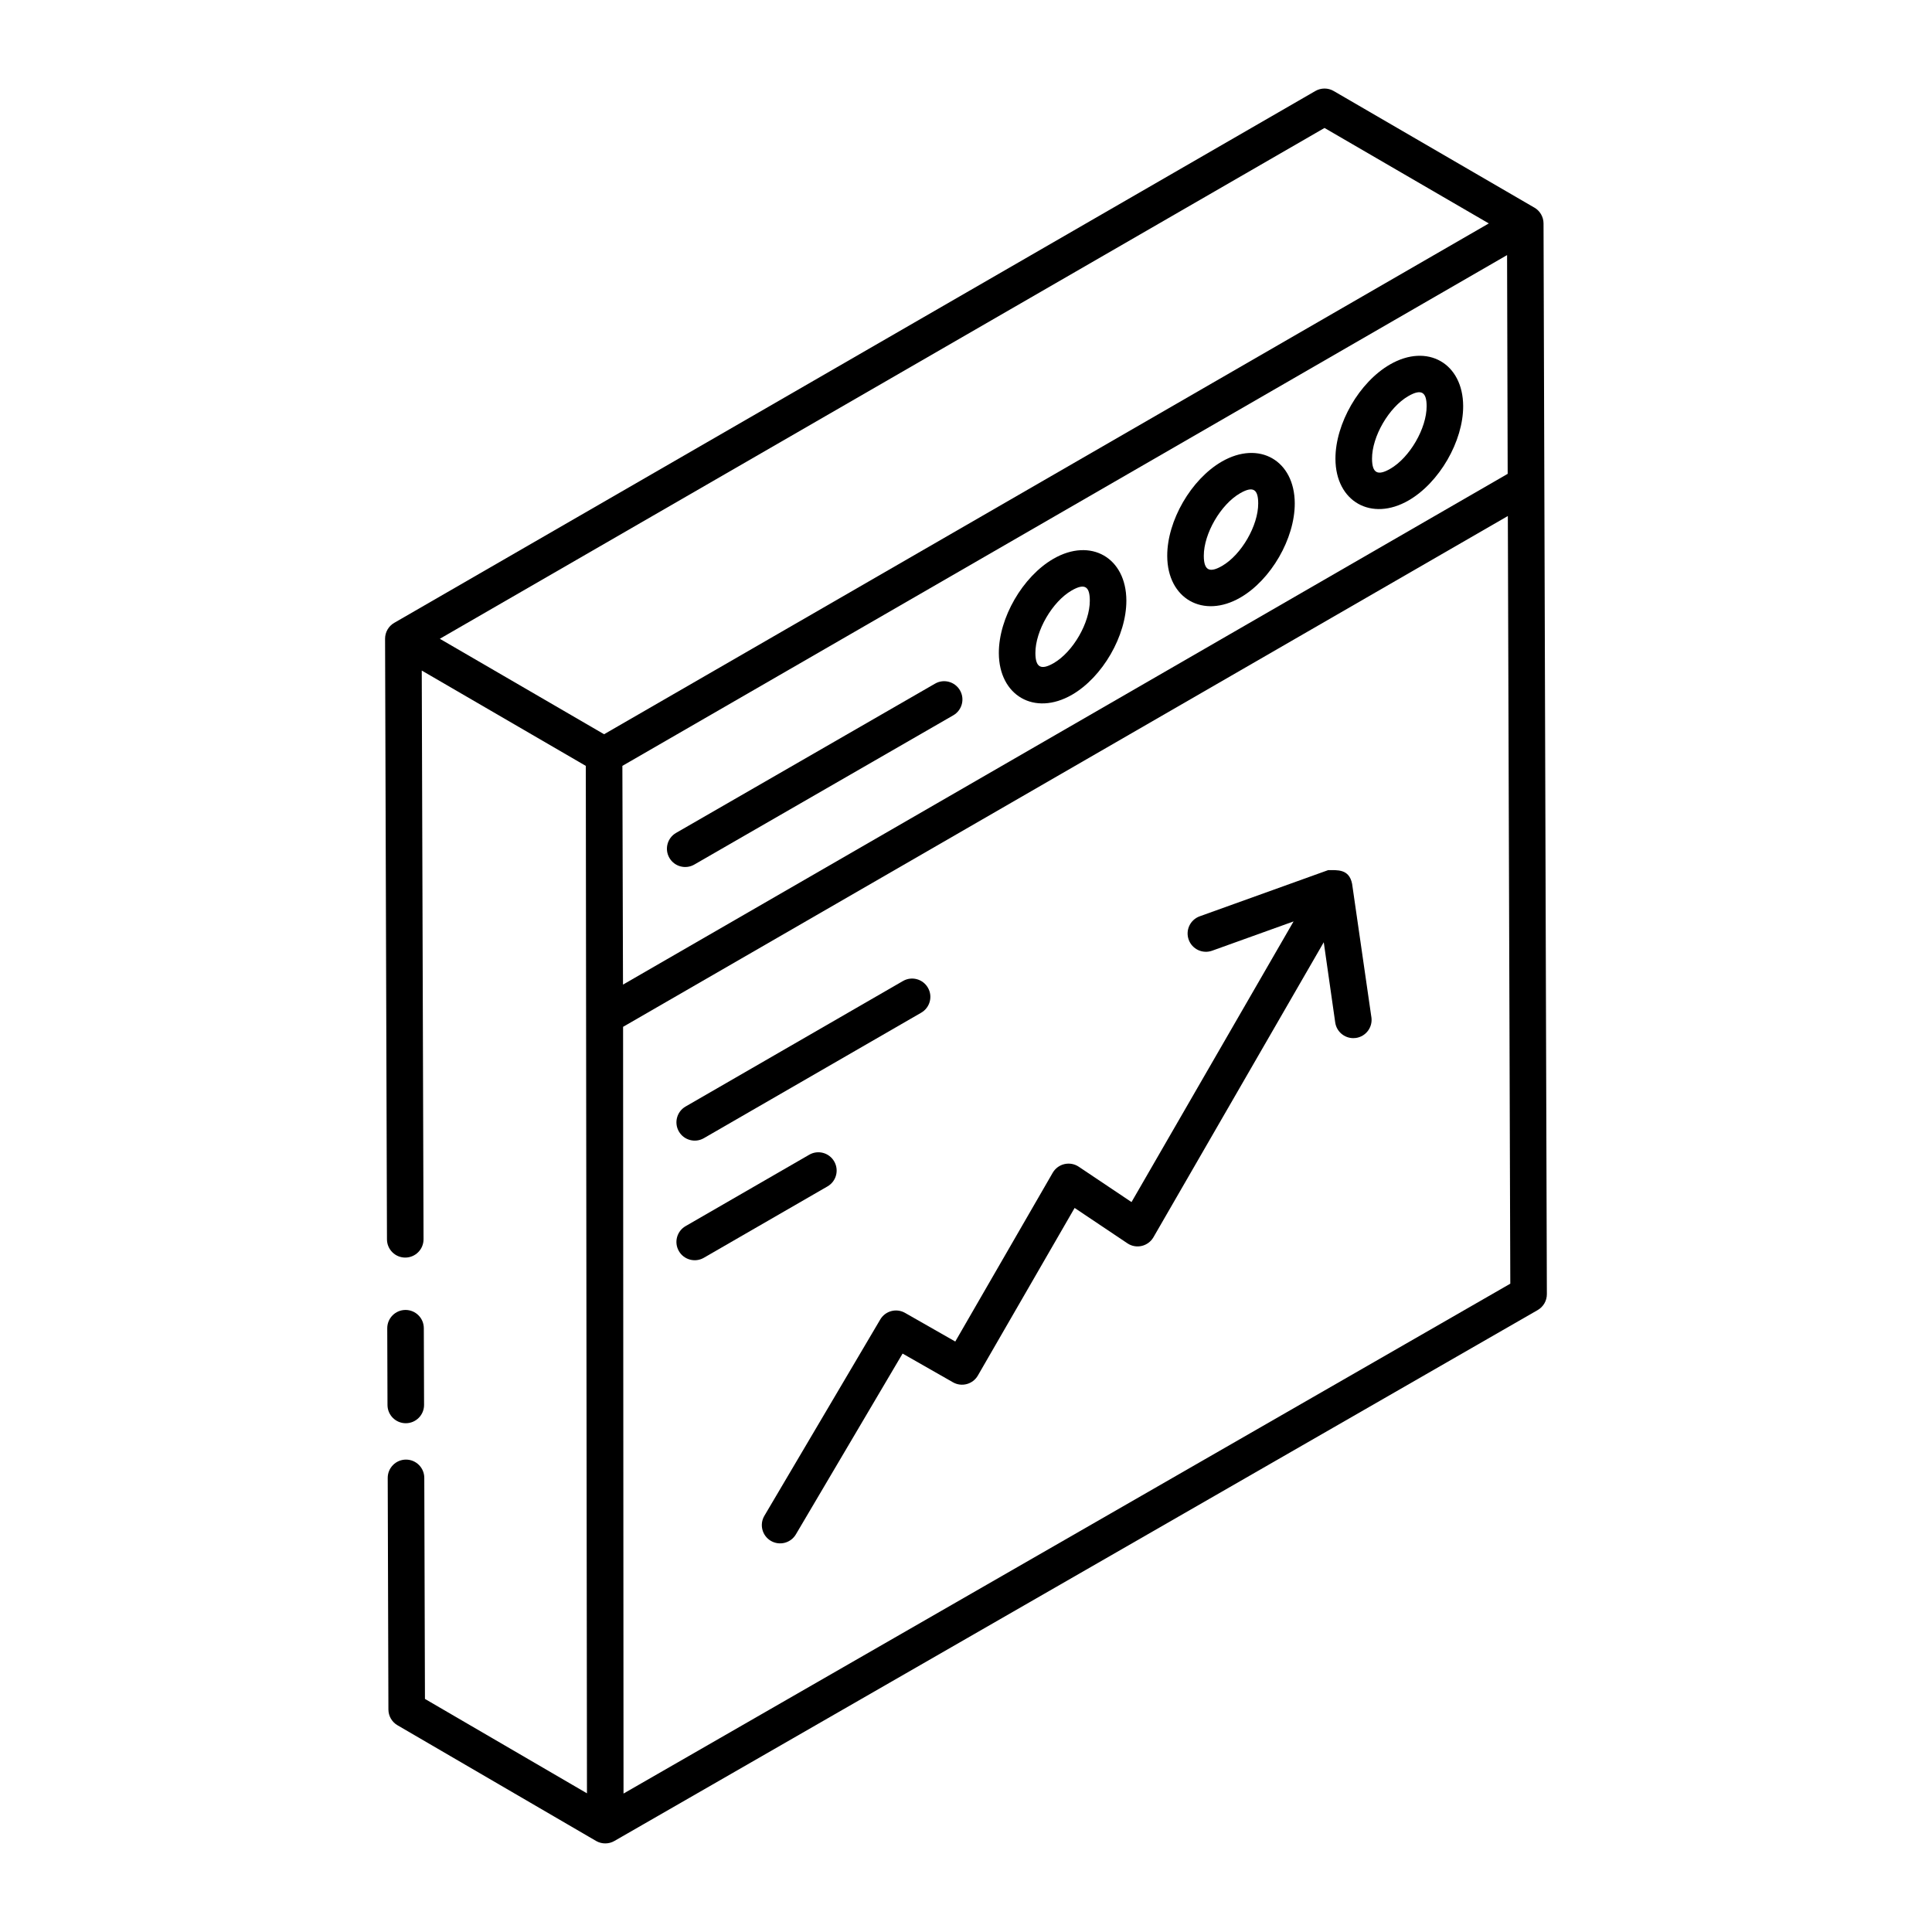
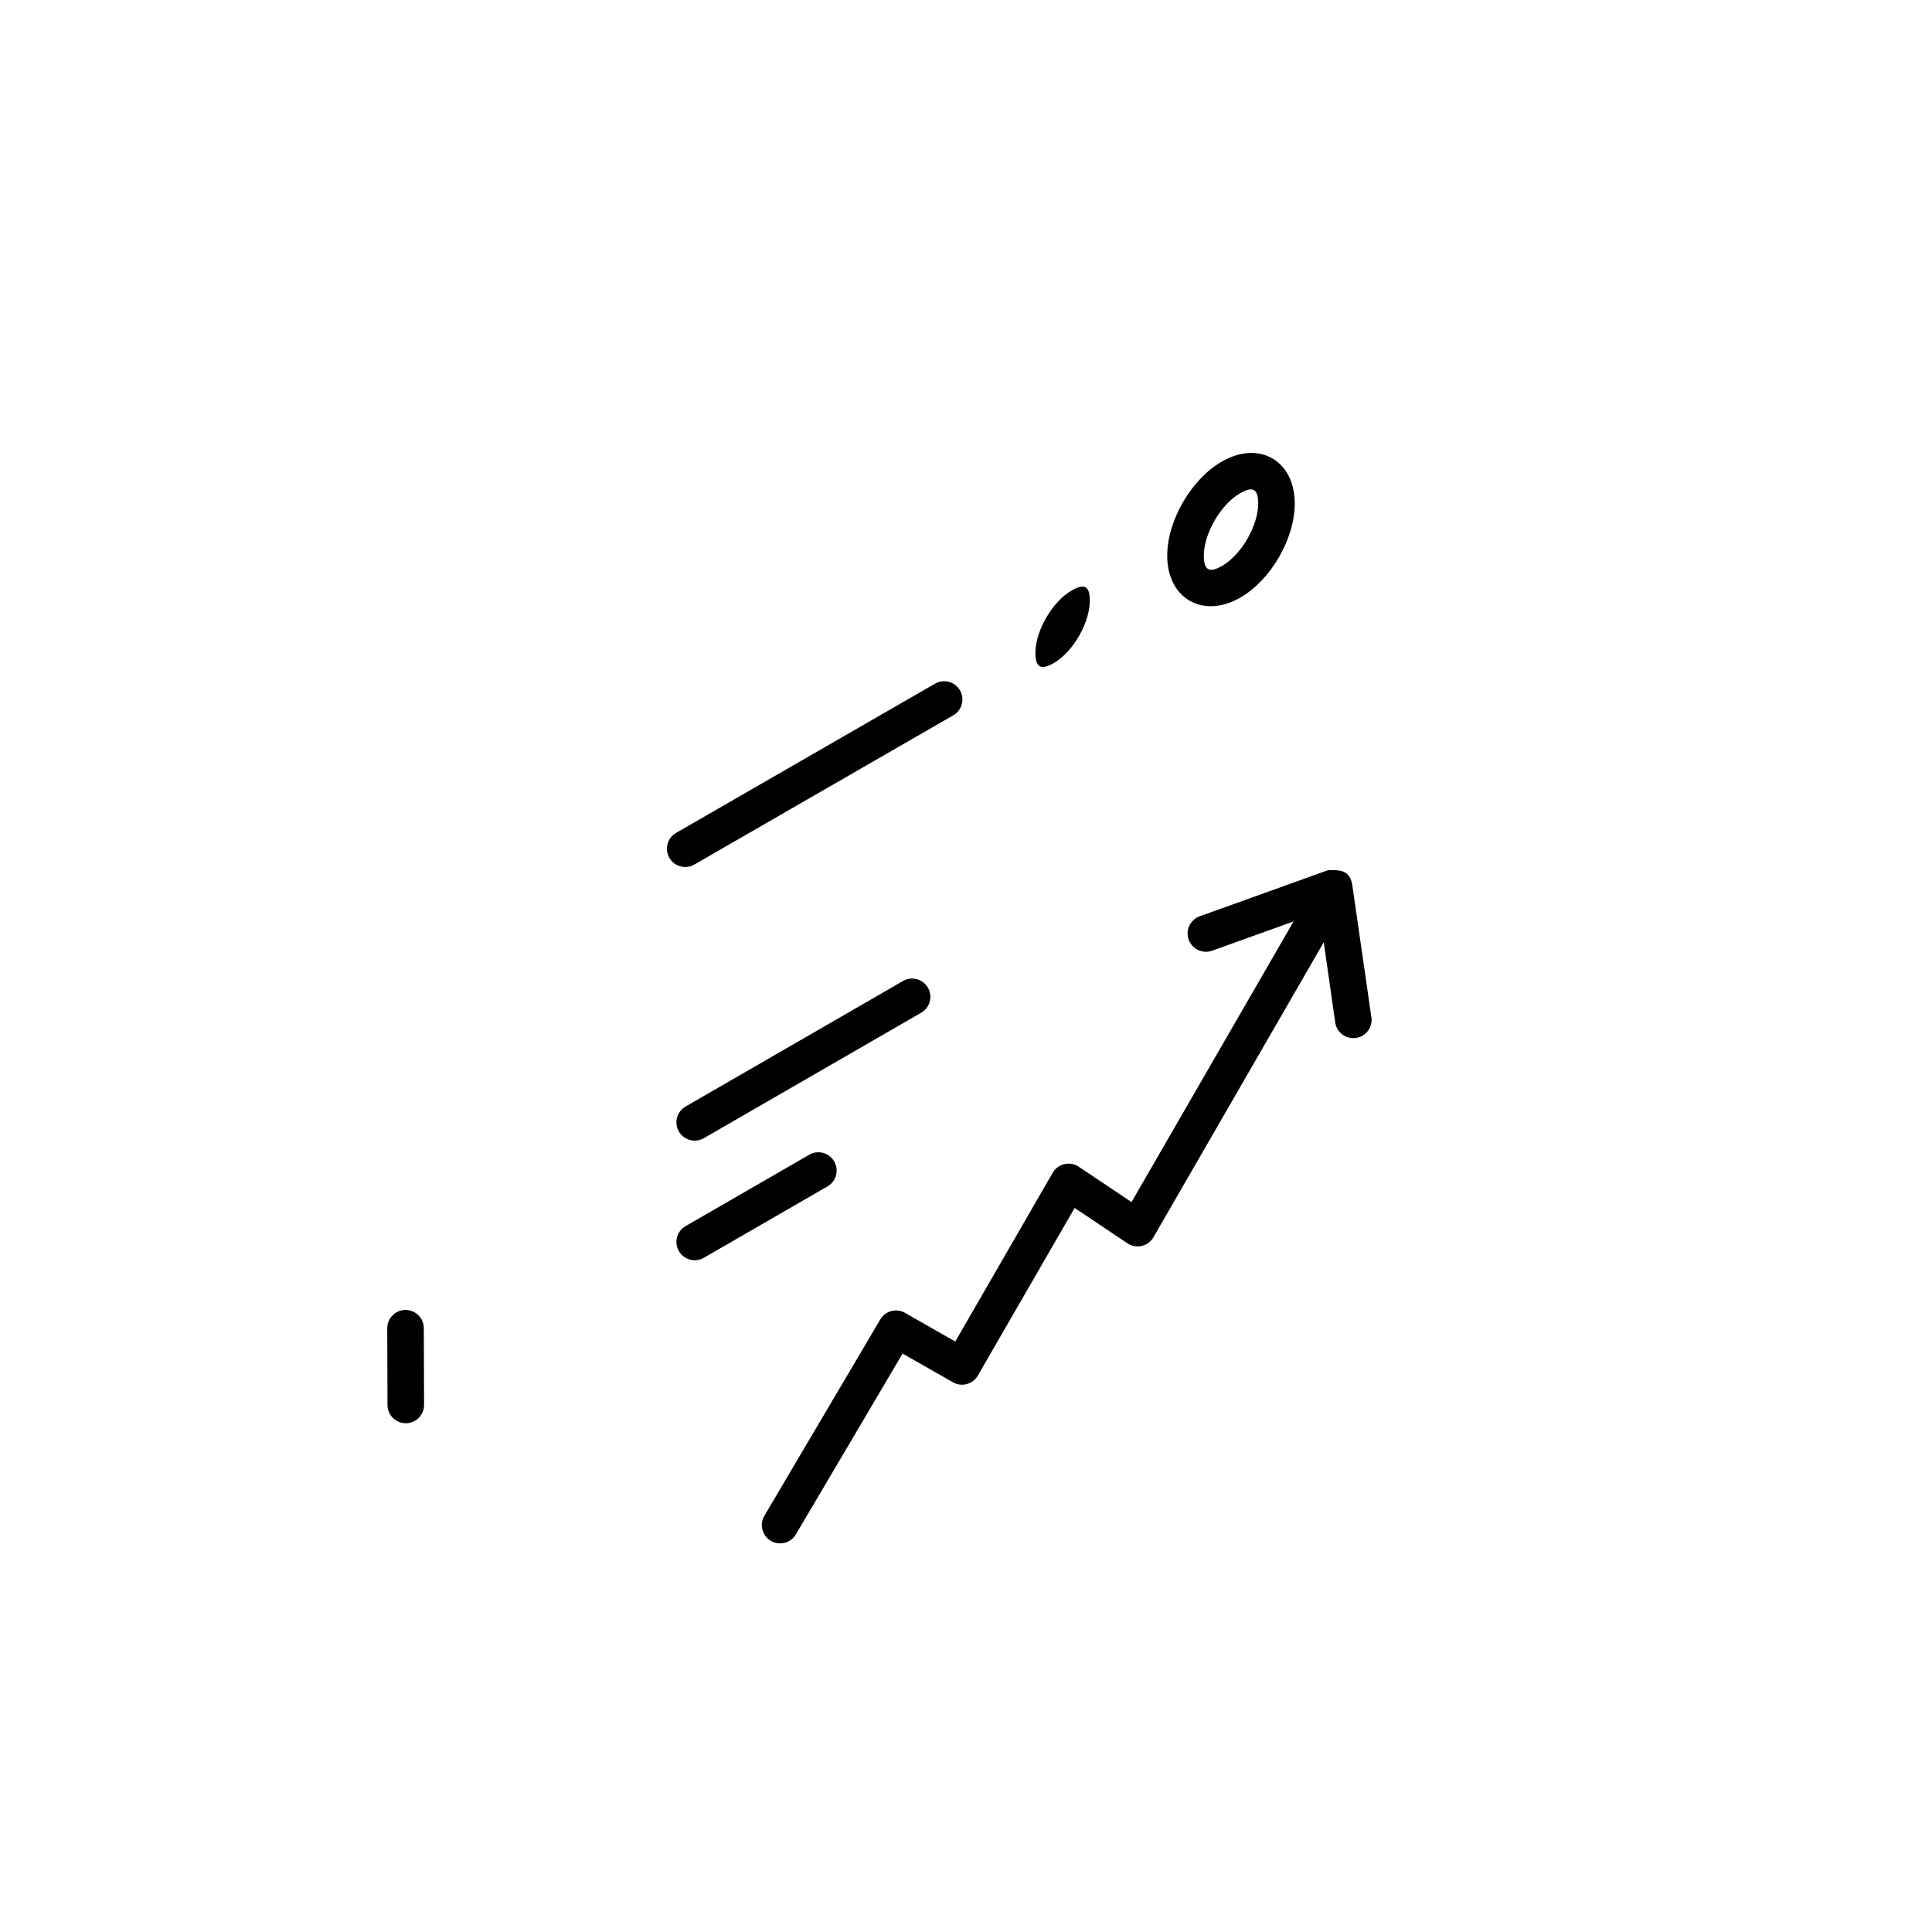
<svg xmlns="http://www.w3.org/2000/svg" fill="#000000" width="800px" height="800px" version="1.1" viewBox="144 144 512 512">
  <g>
-     <path d="m246.55 472.44c0.008 2.672 2.176 4.832 4.844 4.832h0.016c2.676-0.008 4.84-2.188 4.832-4.859l-0.473-150.71 43.477 25.266 0.305 272.28-42.934-25.016-0.176-58.59c-0.008-2.672-2.176-4.832-4.844-4.832h-0.016c-2.676 0.008-4.84 2.188-4.832 4.859l0.184 61.367c0.004 1.719 0.922 3.309 2.402 4.172 0.98 0.57 53.605 31.234 52.629 30.66 0.004 0 0.004 0.008 0.008 0.008 1.539 0.883 3.387 0.844 4.844 0.004 1.309-0.754 242.14-139.23 244.69-140.7 1.508-0.871 2.438-2.481 2.43-4.215-0.09-29.035 0.328 105.11-0.883-283.76-0.004-1.773-0.98-3.352-2.426-4.188-0.008-0.004-0.012 0-0.02-0.004l-53.16-30.891c-1.5-0.879-3.356-0.871-4.856-0.008l-244.12 140.95c-1.516 0.875-2.418 2.488-2.422 4.191 0 0.004 0.004 0.008 0.004 0.008 0 0.004-0.004 0.008-0.004 0.008zm296.84-260.84 0.16 57.973-234.45 135.36-0.164-57.969c129.93-75.016 100.72-58.148 234.45-135.36zm-234.15 407.71-0.117-203.19 234.47-135.37 0.652 203.44zm185.77-441.4 43.539 25.301-234.46 135.37c-11.934-6.938-44.648-25.945-43.531-25.297z" />
    <path d="m251.55 521.17c2.676-0.008 4.84-2.188 4.832-4.859l-0.066-20.328c-0.008-2.672-2.176-4.832-4.844-4.832h-0.016c-2.676 0.008-4.84 2.188-4.832 4.859l0.066 20.328c0.008 2.672 2.176 4.832 4.844 4.832h0.016z" />
    <path d="m472.71 302.36c8.105-4.676 14.438-15.645 14.414-24.973-0.039-11.359-9.441-16.762-19.336-11.062-8.137 4.703-14.492 15.688-14.461 25.008 0.031 11.336 9.535 16.723 19.383 11.027zm-0.074-27.641c3.668-2.121 4.793-0.805 4.801 2.695 0.016 5.871-4.457 13.605-9.57 16.555-3.211 1.859-4.84 1.328-4.848-2.664-0.02-5.867 4.473-13.621 9.617-16.586z" />
-     <path d="m428.09 328.12c8.105-4.684 14.434-15.652 14.41-24.98-0.039-11.359-9.449-16.758-19.336-11.055-8.137 4.699-14.492 15.68-14.461 25.004 0.039 11.23 9.422 16.766 19.387 11.031zm-0.078-27.641c3.676-2.125 4.793-0.801 4.801 2.691 0.016 5.867-4.457 13.605-9.566 16.559-3.32 1.922-4.844 1.211-4.856-2.668-0.016-5.867 4.477-13.617 9.621-16.582z" />
-     <path d="m517.29 276.62c8.137-4.699 14.492-15.684 14.465-25.008-0.039-11.34-9.477-16.742-19.387-11.027-8.137 4.691-14.492 15.68-14.461 25.008 0.031 11.398 9.59 16.688 19.383 11.027zm-0.074-27.645c3.68-2.133 4.848-0.82 4.856 2.664 0.016 5.867-4.481 13.621-9.621 16.586-3.246 1.887-4.84 1.281-4.848-2.664-0.023-5.871 4.469-13.617 9.613-16.586z" />
+     <path d="m428.09 328.12zm-0.078-27.641c3.676-2.125 4.793-0.801 4.801 2.691 0.016 5.867-4.457 13.605-9.566 16.559-3.32 1.922-4.844 1.211-4.856-2.668-0.016-5.867 4.477-13.617 9.621-16.582z" />
    <path d="m321.39 371.34c1.332 2.316 4.301 3.117 6.613 1.777l68.625-39.551c2.316-1.336 3.117-4.297 1.777-6.613-1.336-2.316-4.301-3.121-6.613-1.777l-68.625 39.551c-2.316 1.336-3.113 4.297-1.777 6.613z" />
    <path d="m502.32 378.22c-0.789-4.004-3.941-3.613-6.34-3.629l-34.043 12.238c-2.523 0.91-3.828 3.68-2.922 6.199 0.91 2.516 3.68 3.816 6.199 2.922l21.594-7.762-42.945 74.375-13.992-9.375c-1.105-0.742-2.469-0.992-3.793-0.691-1.305 0.305-2.426 1.137-3.098 2.293l-25.824 44.73-13.309-7.59c-2.301-1.316-5.227-0.535-6.57 1.746l-30.711 52.027c-1.359 2.305-0.598 5.273 1.707 6.637 2.344 1.371 5.293 0.566 6.637-1.707l28.285-47.922 13.352 7.613c2.316 1.32 5.266 0.52 6.594-1.789l25.645-44.418 13.992 9.375c2.336 1.574 5.5 0.801 6.894-1.605l45.137-78.18 3.035 21.25c0.344 2.418 2.418 4.16 4.793 4.16 0.227 0 0.457-0.016 0.691-0.047 2.648-0.379 4.488-2.832 4.109-5.484-0.523-3.613 1.883 13.109-5.117-35.367z" />
    <path d="m330.53 445.63 57.605-33.258c2.316-1.34 3.113-4.301 1.773-6.617-1.344-2.324-4.309-3.117-6.617-1.773l-57.605 33.258c-2.316 1.34-3.113 4.301-1.773 6.617 1.34 2.32 4.312 3.102 6.617 1.773z" />
    <path d="m365.07 451.79c-1.344-2.328-4.32-3.113-6.617-1.773l-32.77 18.918c-2.316 1.34-3.113 4.301-1.773 6.617 1.344 2.324 4.312 3.106 6.617 1.773l32.77-18.918c2.32-1.336 3.113-4.297 1.773-6.617z" />
  </g>
</svg>